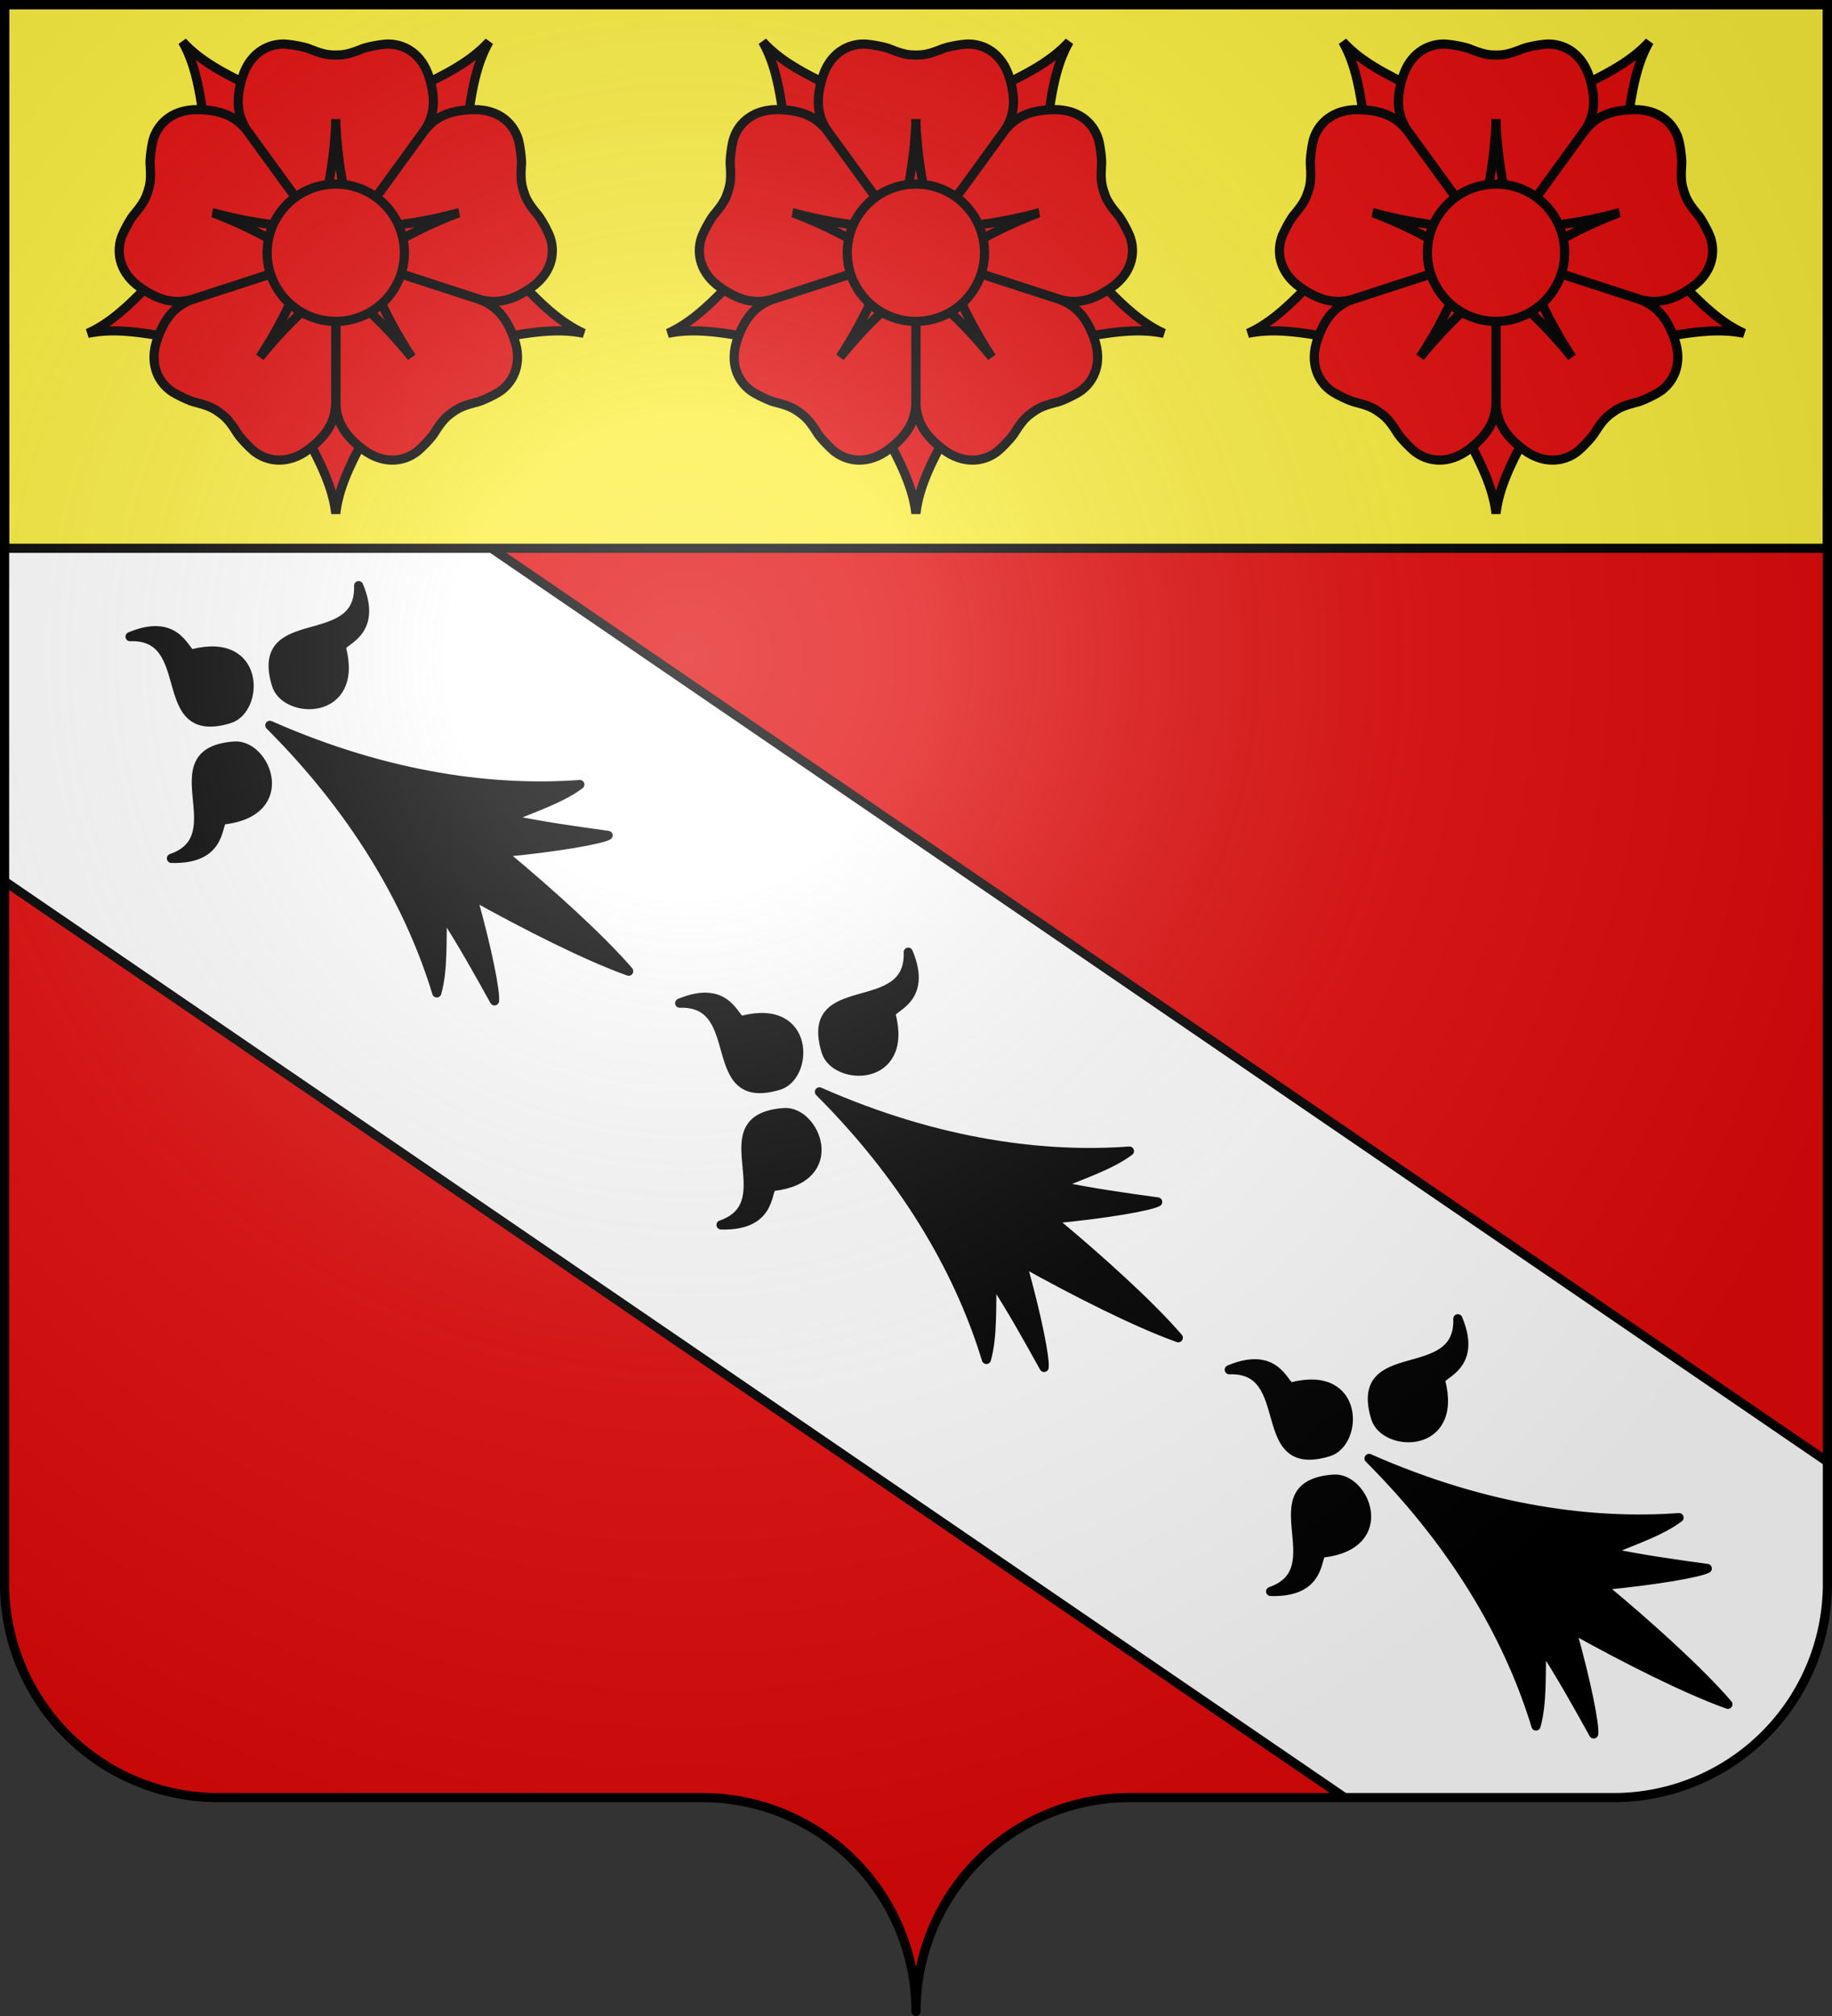
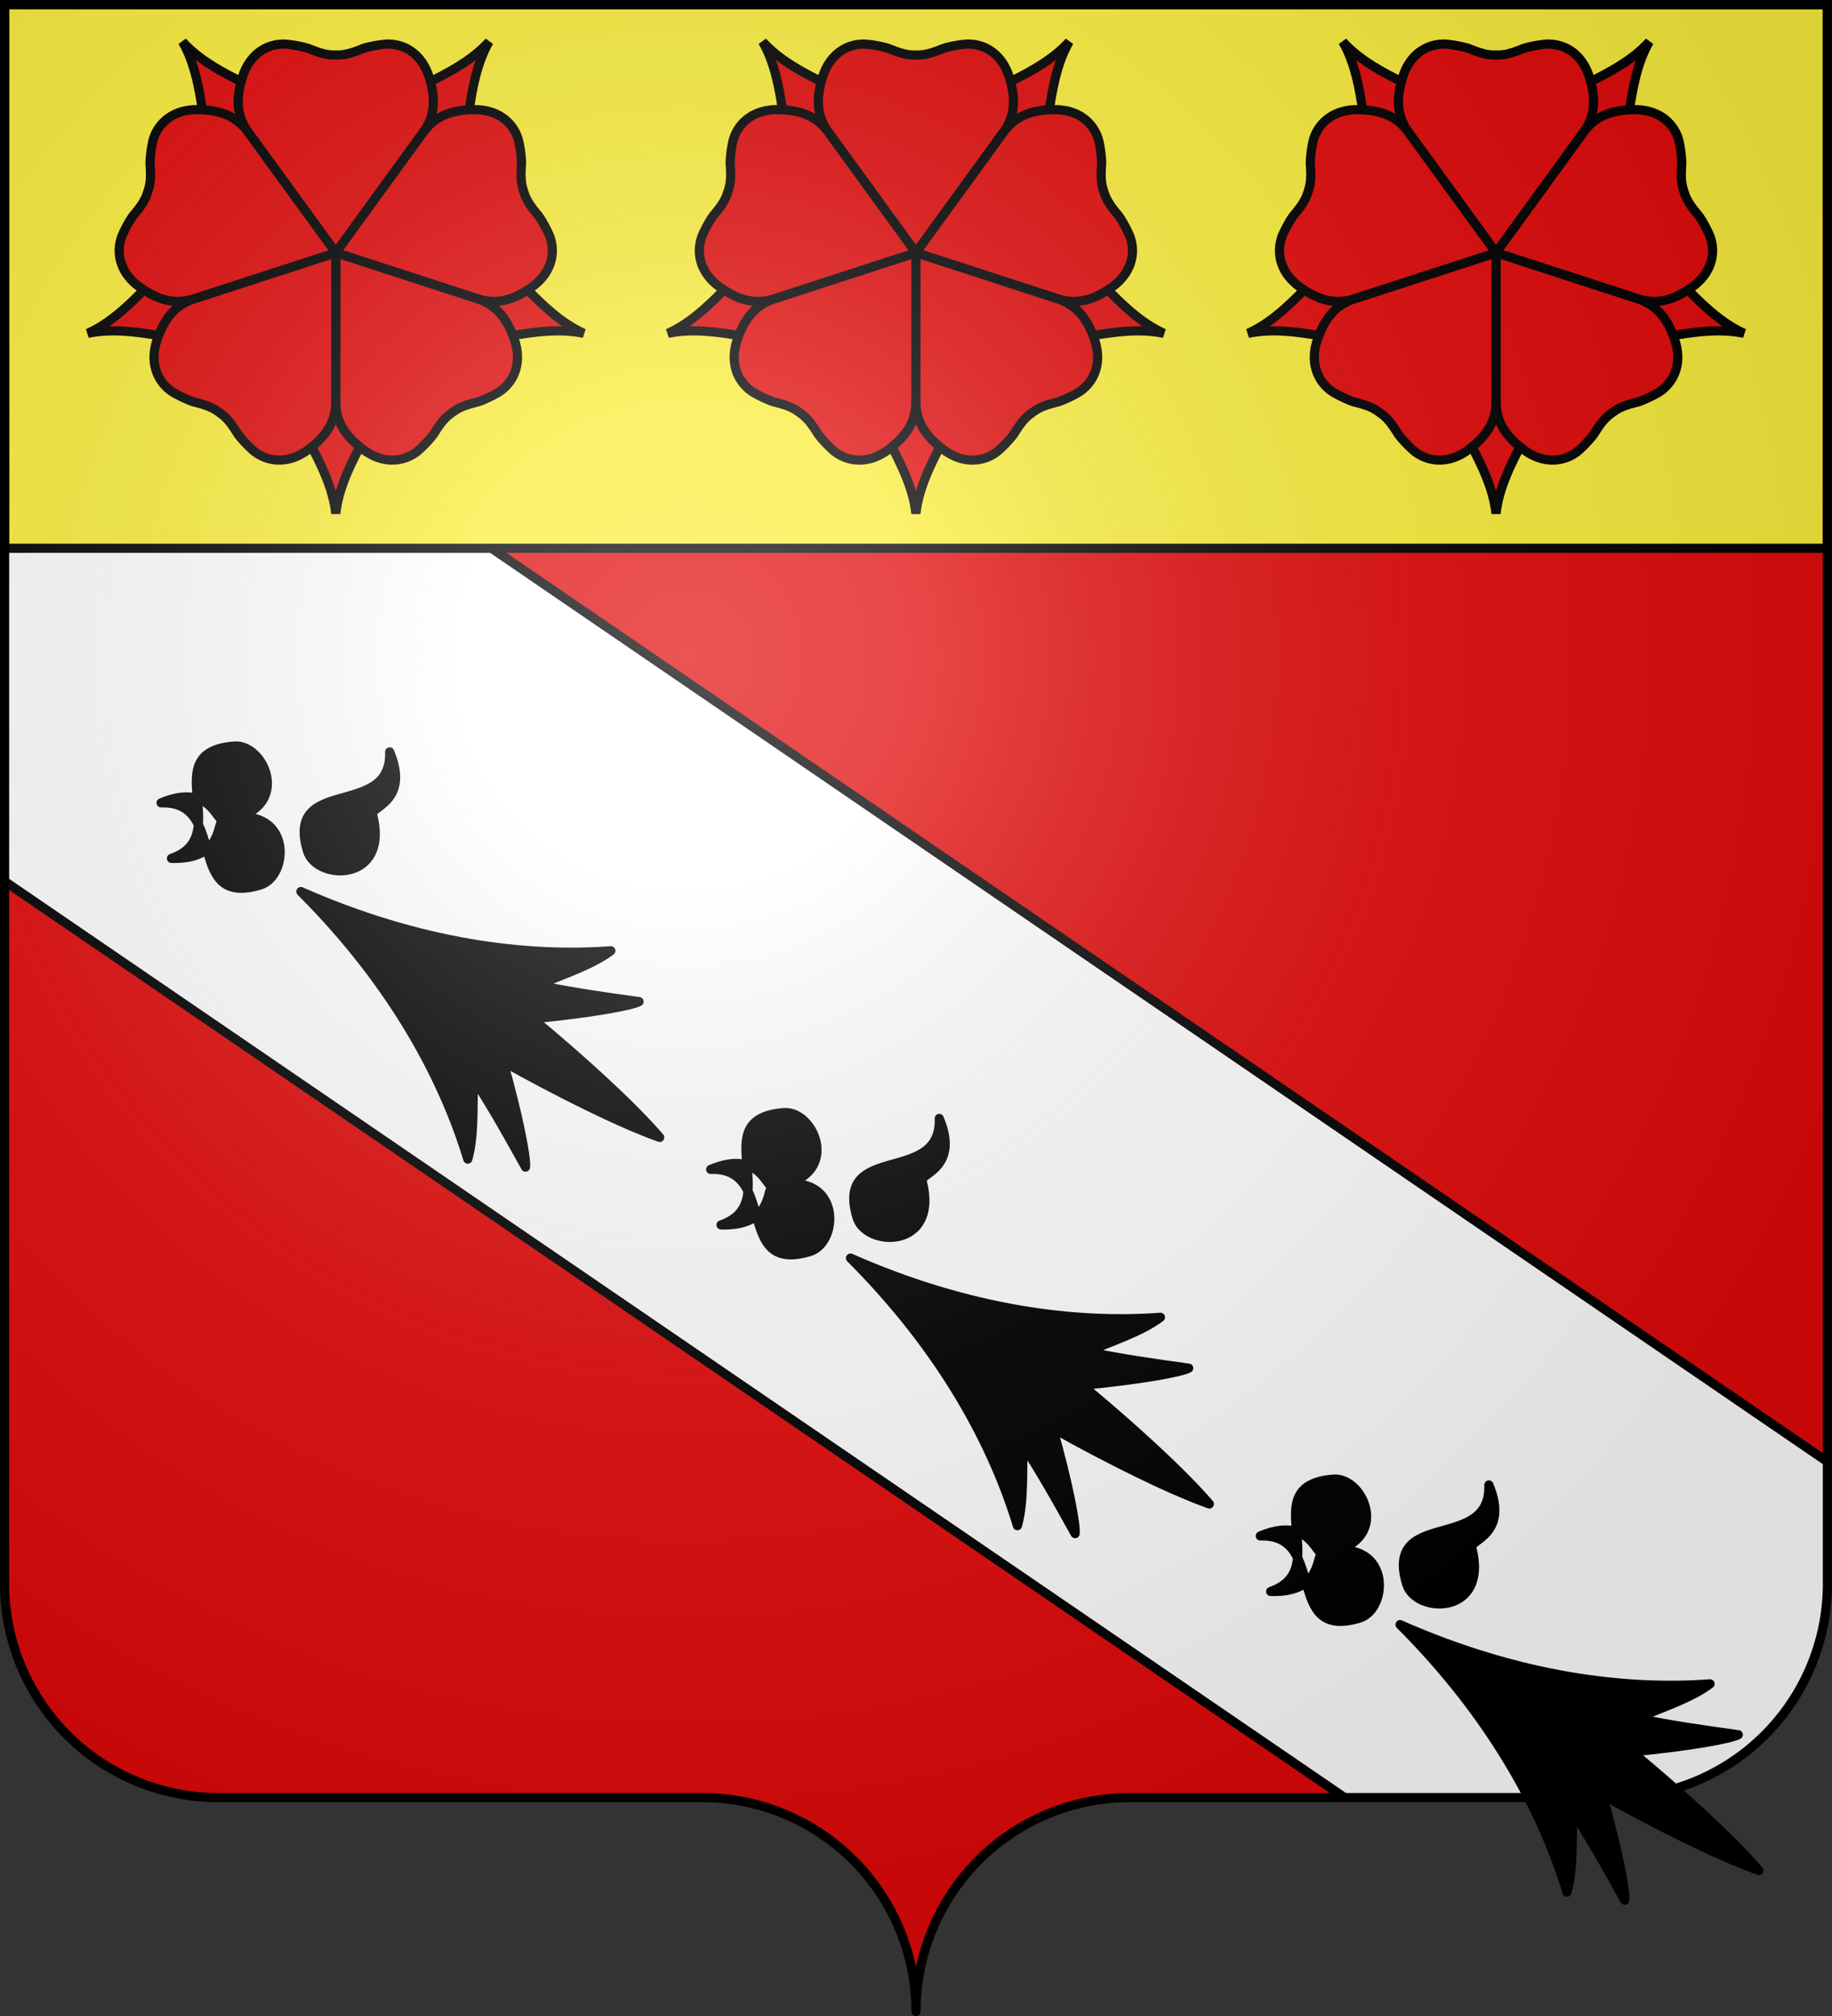
<svg xmlns="http://www.w3.org/2000/svg" xmlns:xlink="http://www.w3.org/1999/xlink" xml:space="preserve" width="600" height="660" viewBox="-300 -295 600 660">
  <rect x="-300" y="-295" width="600" height="660" fill="#333333" stroke="none" />
  <defs>
    <radialGradient id="g" cx="-75" cy="-80" r="405" gradientUnits="userSpaceOnUse">
      <stop offset="0" stop-color="#fff" stop-opacity=".31" />
      <stop offset=".19" stop-color="#fff" stop-opacity=".25" />
      <stop offset=".6" stop-color="#6b6b6b" stop-opacity=".125" />
      <stop offset="1" stop-opacity=".125" />
    </radialGradient>
    <clipPath id="b">
      <path id="a" d="M-298.5-293.5h597v517a70 70 0 0 1-70 70H70a70 70 0 0 0-70 70 70 70 0 0 0-70-70h-158.5a70 70 0 0 1-70-70z" style="stroke-linecap:round;stroke-linejoin:round" />
    </clipPath>
  </defs>
  <use xlink:href="#a" fill="#e20909" />
  <path d="M-247.71-189.8-349.29-41.199l598.5 409.089 101.58-148.6Z" clip-path="url(#b)" style="fill:#fff;stroke:#000;stroke-width:3;stroke-dasharray:none" />
  <path d="M-298.5-293.5h597v178h-597z" style="fill:#fcef3c;stroke:#000;stroke-width:3;stroke-dasharray:none" />
-   <path id="c" d="M-226.71-26.578c-2.65-.114.6 13.098-17.14 12.595 21.02-7.281-5.45-34.842 20.59-36.775 10.29-.776 19.52 21.478-3.45 24.18m-10.16-54.416c-2.42 1.064-4.16-12.437-20.53-5.583 22.25-.766 7.49 34.463 32.48 26.899 9.88-2.975 10.45-27.063-11.95-21.316m48.73-1.763c-1.07-2.426 12.46-4.161 5.6-20.513.78 22.216-34.51 7.491-26.93 32.448 2.97 9.859 27.09 10.445 21.33-11.935m-23.48 25.218c30.43 30.427 46.75 61.513 54.67 87.596 2.14-7.395 1.58-17.355 1.87-26.377 6.47 9.954 11.74 19.47 17.03 28.986.37-2.693-2.15-16.223-7.32-34.51 17.61 9.847 37.92 20.066 51.276 24.797-9.236-10.749-26.086-25.984-41.626-38.841 18.94-1.776 32.48-4.296 34.87-5.616-10.79-1.489-21.59-2.982-33.2-5.411 8.31-3.517 17.82-6.599 23.95-11.241-27.22 2.005-62.14-1.997-101.52-19.383" style="stroke:#000;stroke-width:3;stroke-linecap:round;stroke-linejoin:round" />
+   <path id="c" d="M-226.71-26.578c-2.65-.114.6 13.098-17.14 12.595 21.02-7.281-5.45-34.842 20.59-36.775 10.29-.776 19.52 21.478-3.45 24.18c-2.42 1.064-4.16-12.437-20.53-5.583 22.25-.766 7.49 34.463 32.48 26.899 9.88-2.975 10.45-27.063-11.95-21.316m48.73-1.763c-1.07-2.426 12.46-4.161 5.6-20.513.78 22.216-34.51 7.491-26.93 32.448 2.97 9.859 27.09 10.445 21.33-11.935m-23.48 25.218c30.43 30.427 46.75 61.513 54.67 87.596 2.14-7.395 1.58-17.355 1.87-26.377 6.47 9.954 11.74 19.47 17.03 28.986.37-2.693-2.15-16.223-7.32-34.51 17.61 9.847 37.92 20.066 51.276 24.797-9.236-10.749-26.086-25.984-41.626-38.841 18.94-1.776 32.48-4.296 34.87-5.616-10.79-1.489-21.59-2.982-33.2-5.411 8.31-3.517 17.82-6.599 23.95-11.241-27.22 2.005-62.14-1.997-101.52-19.383" style="stroke:#000;stroke-width:3;stroke-linecap:round;stroke-linejoin:round" />
  <use xlink:href="#c" transform="translate(360 240)" />
  <use xlink:href="#c" transform="translate(180 120)" />
  <g id="f" style="stroke-width:1.112" transform="translate(-279.93 -284.18)scale(.899)">
    <path id="d" fill="#0f0" stroke="#000" d="m94 107-7 36c8 14 12 23 13 32 1-9 5-18 13-32l-7-36z" style="stroke-width:3.336;stroke-miterlimit:4;stroke-dasharray:none;fill:#e20909" />
    <use xlink:href="#d" style="stroke-width:1.112" transform="rotate(72 100 80)" />
    <use xlink:href="#d" style="stroke-width:1.112" transform="rotate(144 100 80)" />
    <use xlink:href="#d" style="stroke-width:1.112" transform="rotate(-144 100 80)" />
    <use xlink:href="#d" style="stroke-width:1.112" transform="rotate(-72 100 80)" />
    <g id="e" fill="red" stroke="#000" style="stroke-width:1.112">
      <path d="M-19-76c-6.5 0-12.5 4-15 12s-2.01 14 1.69 19.5L0 0l32.31-44.5C36.01-50 36.5-56 34-64s-8.5-12-15-12c-2 0-8 1-10 2-5 2-7 2-9 2s-4 0-9-2c-2-1-8-2-10-2z" style="stroke-width:3.336;stroke-miterlimit:4;stroke-dasharray:none;fill:#e20909" transform="translate(100 80)" />
-       <path stroke-width=".5" d="M100 33c-1 20-5 32-7 42h14c-2-10-6-22-7-42z" style="stroke-width:3.336;stroke-miterlimit:4;stroke-dasharray:none;fill:none" />
    </g>
    <use xlink:href="#e" style="stroke-width:1.112" transform="rotate(72 100 80)" />
    <use xlink:href="#e" style="stroke-width:1.112" transform="rotate(144 100 80)" />
    <use xlink:href="#e" style="stroke-width:1.112" transform="rotate(-144 100 80)" />
    <use xlink:href="#e" style="stroke-width:1.112" transform="rotate(-72 100 80)" />
-     <circle cx="100" cy="80" r="25" fill="#ff0" stroke="#000" style="stroke-width:3.336;stroke-miterlimit:4;stroke-dasharray:none;fill:#e20909" />
  </g>
  <use xlink:href="#f" transform="translate(190)" />
  <use xlink:href="#f" transform="translate(380)" />
  <use xlink:href="#a" fill="url(#g)" />
  <use xlink:href="#a" style="fill:none;stroke:#000;stroke-width:3" />
</svg>